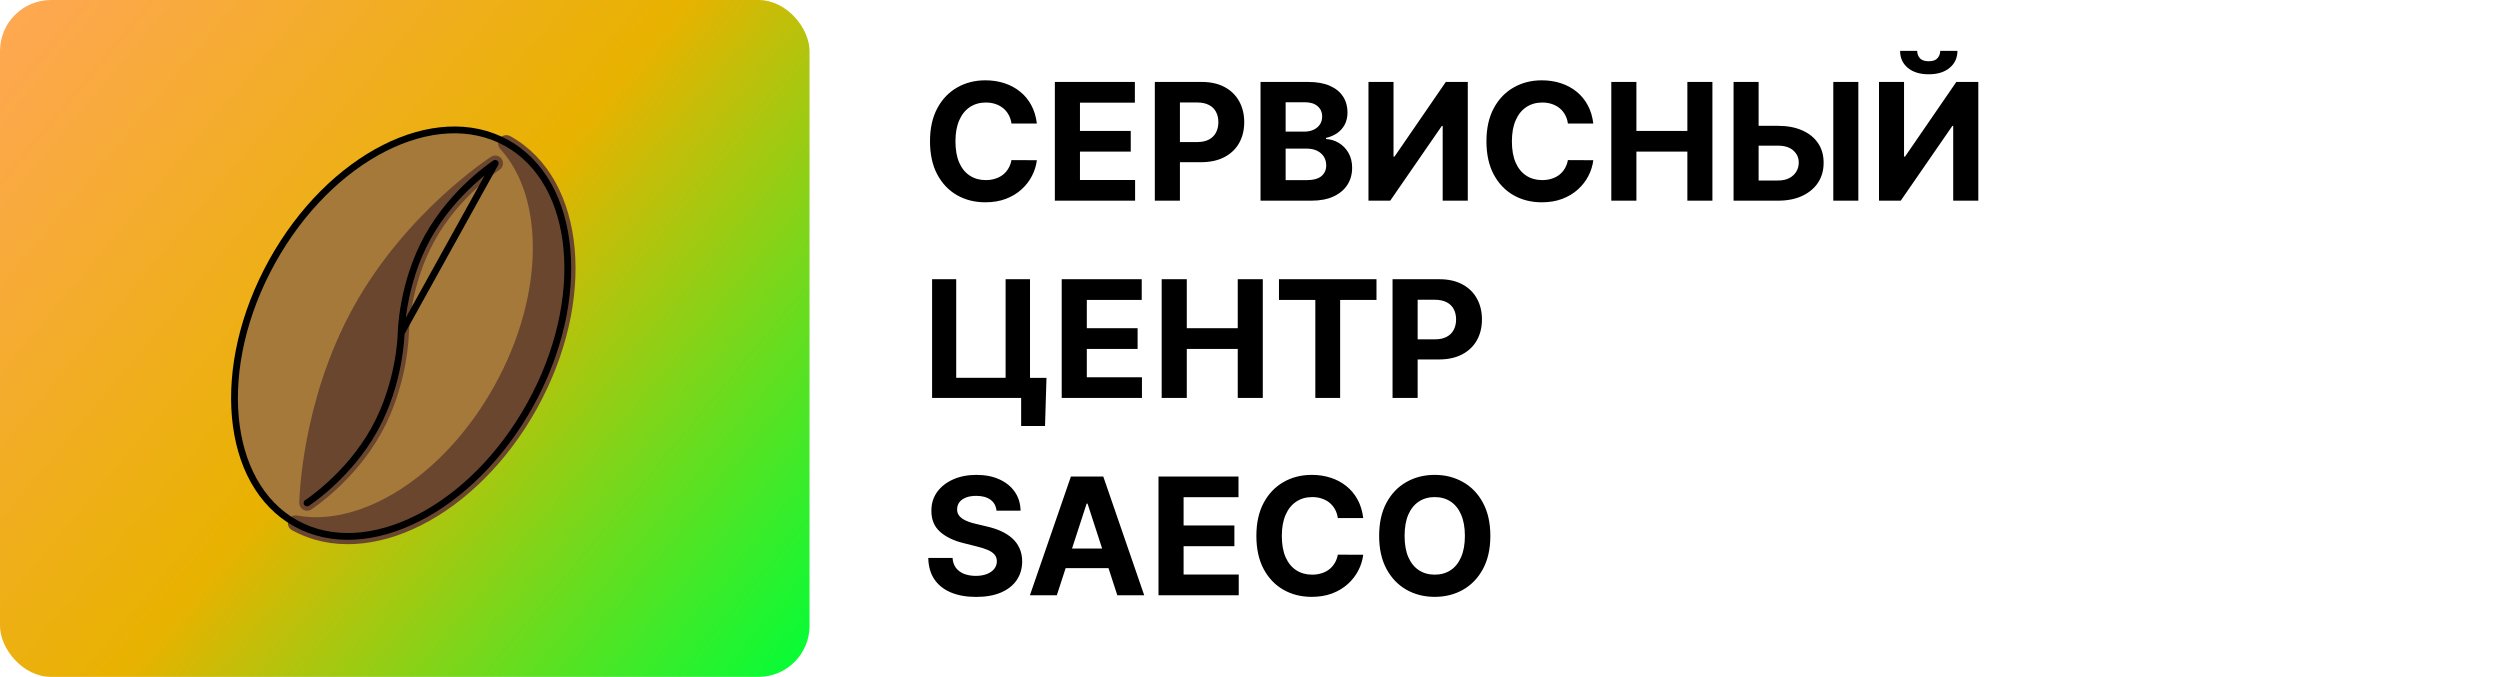
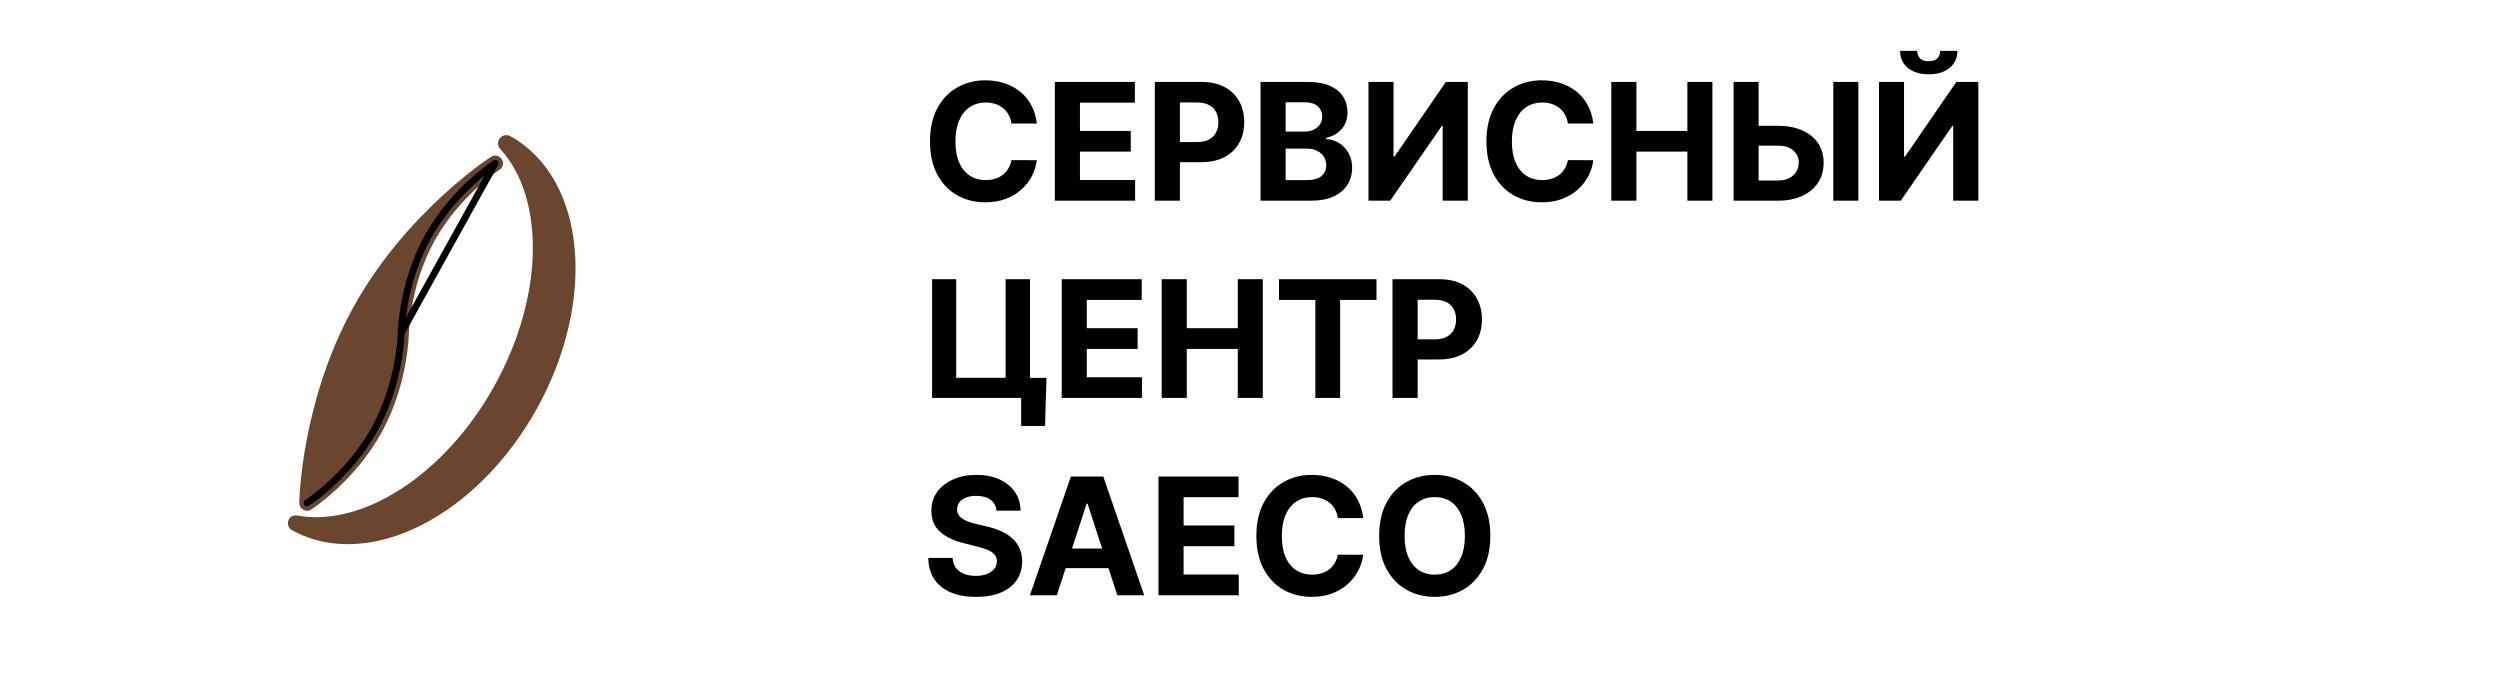
<svg xmlns="http://www.w3.org/2000/svg" width="735" height="199" viewBox="0 0 735 199" fill="none">
-   <rect width="238" height="199" rx="15" fill="url(#paint0_linear_421_33)" />
-   <path d="M86.946 153.869C107.903 165.482 138.766 149.86 155.88 118.976C172.994 88.091 169.879 53.641 148.922 42.028C127.965 30.414 97.102 46.036 79.988 76.921C62.874 107.805 65.989 142.255 86.946 153.869Z" fill="#A57939" />
  <path fill-rule="evenodd" clip-rule="evenodd" d="M86.946 153.869C86.916 153.852 86.932 153.804 86.967 153.813C107.009 157.521 132.298 141.708 147.419 114.421C162.549 87.118 162.54 57.273 148.75 42.254C148.634 42.132 148.776 41.947 148.922 42.028C169.878 53.641 172.994 88.092 155.88 118.976C138.766 149.86 107.902 165.482 86.946 153.869Z" fill="#6A462F" />
  <path d="M86.967 153.813L86.551 156.057L86.967 153.813ZM145.423 113.312C138.027 126.659 128.173 137.14 117.802 143.819C107.412 150.51 96.666 153.283 87.383 151.563L86.552 156.055C97.311 158.044 109.232 154.767 120.275 147.657C131.342 140.533 141.693 129.466 149.418 115.526L145.423 113.312ZM147.069 43.794C153.456 50.753 156.807 61.334 156.649 73.698C156.489 86.036 152.825 99.955 145.423 113.312L149.418 115.526C157.147 101.577 161.044 86.923 161.215 73.759C161.385 60.619 157.835 48.771 150.431 40.708L147.067 43.796L147.069 43.794ZM147.815 44.025C157.435 49.356 163.189 60.054 164.405 73.481C165.616 86.893 162.247 102.775 153.883 117.869L157.877 120.083C166.626 104.295 170.256 87.507 168.952 73.071C167.645 58.645 161.366 46.314 150.028 40.031L147.815 44.025ZM153.883 117.869C145.517 132.966 133.84 144.241 121.824 150.321C109.794 156.41 97.673 157.203 88.053 151.872L85.839 155.866C97.177 162.149 110.965 160.935 123.887 154.396C136.817 147.851 149.126 135.874 157.877 120.083L153.883 117.869ZM150.43 40.71C150.768 41.086 150.963 41.569 150.98 42.074C150.996 42.579 150.834 43.074 150.521 43.471C150.208 43.867 149.764 44.141 149.269 44.242C148.774 44.344 148.259 44.267 147.815 44.025L150.028 40.031C149.521 39.748 148.928 39.658 148.359 39.777C147.79 39.895 147.283 40.215 146.93 40.676C146.316 41.474 146.153 42.804 147.066 43.798L150.43 40.71V40.71ZM87.382 151.565C84.718 151.073 83.618 154.635 85.839 155.866L88.053 151.872C90.21 153.067 89.146 156.537 86.551 156.057L87.382 151.565Z" fill="#6A462F" />
  <path fill-rule="evenodd" clip-rule="evenodd" d="M90.266 147.877C90.266 147.877 90.671 118.882 105.951 91.308C121.179 63.827 145.438 48.126 145.602 48.019C145.484 48.095 133.38 55.943 125.776 69.663C118.137 83.45 117.934 97.948 117.934 97.948C117.934 97.948 117.732 112.444 110.092 126.233C102.452 140.019 90.266 147.877 90.266 147.877Z" fill="#6A462F" />
-   <path d="M90.266 147.877L87.984 147.845C87.979 148.257 88.085 148.664 88.293 149.021C88.5 149.378 88.8 149.672 89.161 149.872C89.522 150.072 89.93 150.171 90.343 150.157C90.755 150.143 91.156 150.018 91.503 149.795L90.266 147.877ZM145.602 48.019L146.842 49.936C147.351 49.607 147.708 49.09 147.835 48.498C147.962 47.905 147.849 47.287 147.52 46.778C147.191 46.27 146.674 45.913 146.082 45.785C145.49 45.658 144.871 45.772 144.363 46.1L145.602 48.019ZM117.934 97.948L120.217 97.978L117.934 97.948ZM103.954 90.201C96.16 104.265 92.175 118.659 90.133 129.509C89.306 133.88 88.692 138.287 88.294 142.717C88.154 144.3 88.055 145.886 87.994 147.474L87.987 147.742L87.984 147.813L87.985 147.835L87.981 147.841L87.983 147.842L90.266 147.877C92.549 147.907 92.551 147.909 92.55 147.911L92.551 147.909L92.55 147.897L92.551 147.843L92.559 147.612C92.567 147.304 92.579 146.995 92.594 146.687C92.653 145.495 92.736 144.304 92.842 143.115C93.228 138.835 93.822 134.577 94.622 130.355C96.605 119.814 100.462 105.923 107.948 92.415L103.954 90.201ZM144.363 46.1C144.102 46.269 119.461 62.217 103.954 90.201L107.948 92.415C122.9 65.433 146.768 49.984 146.841 49.938L144.363 46.1V46.1ZM127.774 70.77C131.422 64.186 136.171 58.98 140.047 55.401C143.914 51.827 146.859 49.924 146.842 49.936L144.361 46.102C144.151 46.236 131.66 54.335 123.78 68.555L127.775 70.768L127.774 70.77ZM117.934 97.948C120.217 97.978 120.219 97.98 120.218 97.981L120.219 97.98L120.219 97.956C120.222 97.773 120.229 97.591 120.238 97.408C120.257 97.011 120.294 96.421 120.36 95.666C120.549 93.564 120.841 91.472 121.234 89.398C122.211 84.204 124.108 77.385 127.774 70.77L123.779 68.557C119.806 75.727 117.782 83.049 116.745 88.552C116.325 90.774 116.014 93.014 115.812 95.266C115.741 96.08 115.689 96.896 115.658 97.713L115.652 97.855C115.653 97.872 115.65 97.886 115.653 97.895L115.651 97.907L115.651 97.913L117.934 97.948ZM117.934 97.948L115.65 97.915L115.649 97.94C115.646 98.123 115.639 98.306 115.63 98.488C115.612 98.883 115.575 99.473 115.509 100.228C115.375 101.741 115.122 103.908 114.635 106.497C113.658 111.69 111.76 118.511 108.094 125.126L112.089 127.339C116.063 120.168 118.087 112.845 119.124 107.342C119.544 105.12 119.855 102.88 120.057 100.628C120.132 99.767 120.186 98.904 120.216 98.041L120.216 97.999L120.218 97.987L120.218 97.981L117.934 97.948ZM108.094 125.126C104.429 131.741 99.652 136.964 95.765 140.545C94.215 141.978 92.596 143.335 90.915 144.611C90.304 145.071 89.682 145.515 89.048 145.944L89.03 145.957L90.266 147.877L91.505 149.796L91.509 149.79C91.514 149.79 91.516 149.786 91.52 149.783C91.529 149.781 91.54 149.771 91.555 149.763L91.675 149.683C91.776 149.614 91.924 149.516 92.107 149.388C92.478 149.129 93.008 148.752 93.664 148.256C95.466 146.891 97.2 145.439 98.86 143.905C102.981 140.106 108.116 134.509 112.089 127.339L108.094 125.126Z" fill="#6A462F" />
-   <path d="M86.946 153.869C107.903 165.482 138.766 149.86 155.88 118.976C172.994 88.091 169.879 53.641 148.922 42.028C127.965 30.414 97.102 46.036 79.988 76.921C62.874 107.805 65.989 142.255 86.946 153.869Z" stroke="black" stroke-width="2" />
+   <path d="M90.266 147.877L87.984 147.845C87.979 148.257 88.085 148.664 88.293 149.021C88.5 149.378 88.8 149.672 89.161 149.872C89.522 150.072 89.93 150.171 90.343 150.157C90.755 150.143 91.156 150.018 91.503 149.795L90.266 147.877ZM145.602 48.019L146.842 49.936C147.351 49.607 147.708 49.09 147.835 48.498C147.962 47.905 147.849 47.287 147.52 46.778C147.191 46.27 146.674 45.913 146.082 45.785C145.49 45.658 144.871 45.772 144.363 46.1L145.602 48.019ZM117.934 97.948L120.217 97.978L117.934 97.948ZM103.954 90.201C96.16 104.265 92.175 118.659 90.133 129.509C89.306 133.88 88.692 138.287 88.294 142.717C88.154 144.3 88.055 145.886 87.994 147.474L87.987 147.742L87.984 147.813L87.985 147.835L87.981 147.841L87.983 147.842L90.266 147.877C92.549 147.907 92.551 147.909 92.55 147.911L92.551 147.909L92.55 147.897L92.551 147.843L92.559 147.612C92.653 145.495 92.736 144.304 92.842 143.115C93.228 138.835 93.822 134.577 94.622 130.355C96.605 119.814 100.462 105.923 107.948 92.415L103.954 90.201ZM144.363 46.1C144.102 46.269 119.461 62.217 103.954 90.201L107.948 92.415C122.9 65.433 146.768 49.984 146.841 49.938L144.363 46.1V46.1ZM127.774 70.77C131.422 64.186 136.171 58.98 140.047 55.401C143.914 51.827 146.859 49.924 146.842 49.936L144.361 46.102C144.151 46.236 131.66 54.335 123.78 68.555L127.775 70.768L127.774 70.77ZM117.934 97.948C120.217 97.978 120.219 97.98 120.218 97.981L120.219 97.98L120.219 97.956C120.222 97.773 120.229 97.591 120.238 97.408C120.257 97.011 120.294 96.421 120.36 95.666C120.549 93.564 120.841 91.472 121.234 89.398C122.211 84.204 124.108 77.385 127.774 70.77L123.779 68.557C119.806 75.727 117.782 83.049 116.745 88.552C116.325 90.774 116.014 93.014 115.812 95.266C115.741 96.08 115.689 96.896 115.658 97.713L115.652 97.855C115.653 97.872 115.65 97.886 115.653 97.895L115.651 97.907L115.651 97.913L117.934 97.948ZM117.934 97.948L115.65 97.915L115.649 97.94C115.646 98.123 115.639 98.306 115.63 98.488C115.612 98.883 115.575 99.473 115.509 100.228C115.375 101.741 115.122 103.908 114.635 106.497C113.658 111.69 111.76 118.511 108.094 125.126L112.089 127.339C116.063 120.168 118.087 112.845 119.124 107.342C119.544 105.12 119.855 102.88 120.057 100.628C120.132 99.767 120.186 98.904 120.216 98.041L120.216 97.999L120.218 97.987L120.218 97.981L117.934 97.948ZM108.094 125.126C104.429 131.741 99.652 136.964 95.765 140.545C94.215 141.978 92.596 143.335 90.915 144.611C90.304 145.071 89.682 145.515 89.048 145.944L89.03 145.957L90.266 147.877L91.505 149.796L91.509 149.79C91.514 149.79 91.516 149.786 91.52 149.783C91.529 149.781 91.54 149.771 91.555 149.763L91.675 149.683C91.776 149.614 91.924 149.516 92.107 149.388C92.478 149.129 93.008 148.752 93.664 148.256C95.466 146.891 97.2 145.439 98.86 143.905C102.981 140.106 108.116 134.509 112.089 127.339L108.094 125.126Z" fill="#6A462F" />
  <path d="M117.934 97.948C117.934 97.948 117.732 112.444 110.092 126.233C102.451 140.021 90.266 147.877 90.266 147.877M117.934 97.948C117.934 97.948 118.136 83.452 125.776 69.663C133.417 55.875 145.602 48.019 145.602 48.019L117.934 97.948Z" stroke="black" stroke-width="2" stroke-linecap="round" stroke-linejoin="round" />
  <path d="M304.835 36.312H297.369C297.233 35.347 296.955 34.489 296.534 33.739C296.114 32.977 295.574 32.33 294.915 31.796C294.256 31.261 293.494 30.852 292.631 30.568C291.778 30.284 290.852 30.142 289.852 30.142C288.045 30.142 286.472 30.591 285.131 31.489C283.79 32.375 282.75 33.67 282.011 35.375C281.273 37.068 280.903 39.125 280.903 41.545C280.903 44.034 281.273 46.125 282.011 47.818C282.761 49.511 283.807 50.79 285.148 51.653C286.489 52.517 288.04 52.949 289.801 52.949C290.79 52.949 291.705 52.818 292.545 52.557C293.398 52.295 294.153 51.915 294.812 51.415C295.472 50.903 296.017 50.284 296.449 49.557C296.892 48.83 297.199 48 297.369 47.068L304.835 47.102C304.642 48.705 304.159 50.25 303.386 51.739C302.625 53.216 301.597 54.54 300.301 55.71C299.017 56.869 297.483 57.79 295.699 58.472C293.926 59.142 291.92 59.477 289.682 59.477C286.568 59.477 283.784 58.773 281.33 57.364C278.886 55.955 276.955 53.915 275.534 51.244C274.125 48.574 273.42 45.341 273.42 41.545C273.42 37.739 274.136 34.5 275.568 31.829C277 29.159 278.943 27.125 281.398 25.727C283.852 24.318 286.614 23.614 289.682 23.614C291.705 23.614 293.58 23.898 295.307 24.466C297.045 25.034 298.585 25.864 299.926 26.954C301.267 28.034 302.358 29.358 303.199 30.926C304.051 32.494 304.597 34.29 304.835 36.312ZM310.128 59V24.091H333.651V30.176H317.509V38.494H332.44V44.58H317.509V52.915H333.719V59H310.128ZM339.518 59V24.091H353.291C355.939 24.091 358.195 24.597 360.058 25.608C361.922 26.608 363.342 28 364.32 29.784C365.308 31.557 365.803 33.602 365.803 35.92C365.803 38.239 365.303 40.284 364.303 42.057C363.303 43.83 361.854 45.21 359.956 46.199C358.07 47.188 355.786 47.682 353.104 47.682H344.325V41.767H351.911C353.331 41.767 354.501 41.523 355.422 41.034C356.354 40.534 357.047 39.847 357.501 38.972C357.967 38.085 358.2 37.068 358.2 35.92C358.2 34.761 357.967 33.75 357.501 32.886C357.047 32.011 356.354 31.335 355.422 30.858C354.49 30.369 353.308 30.125 351.876 30.125H346.899V59H339.518ZM370.597 59V24.091H384.574C387.142 24.091 389.284 24.472 391 25.233C392.716 25.994 394.006 27.051 394.869 28.403C395.733 29.744 396.165 31.29 396.165 33.04C396.165 34.403 395.892 35.602 395.347 36.636C394.801 37.659 394.051 38.5 393.097 39.159C392.153 39.807 391.074 40.267 389.858 40.54V40.881C391.188 40.938 392.432 41.312 393.591 42.006C394.761 42.699 395.71 43.67 396.438 44.92C397.165 46.159 397.528 47.636 397.528 49.352C397.528 51.205 397.068 52.858 396.148 54.312C395.239 55.756 393.892 56.898 392.108 57.739C390.324 58.58 388.125 59 385.511 59H370.597ZM377.977 52.966H383.994C386.051 52.966 387.551 52.574 388.494 51.79C389.438 50.994 389.909 49.938 389.909 48.619C389.909 47.653 389.676 46.801 389.21 46.062C388.744 45.324 388.08 44.744 387.216 44.324C386.364 43.903 385.347 43.693 384.165 43.693H377.977V52.966ZM377.977 38.699H383.449C384.46 38.699 385.358 38.523 386.142 38.17C386.938 37.807 387.563 37.295 388.017 36.636C388.483 35.977 388.716 35.188 388.716 34.267C388.716 33.006 388.267 31.989 387.369 31.216C386.483 30.443 385.222 30.057 383.585 30.057H377.977V38.699ZM402.331 24.091H409.695V46.045H409.984L425.07 24.091H431.53V59H424.149V37.028H423.893L408.723 59H402.331V24.091ZM468.429 36.312H460.963C460.827 35.347 460.548 34.489 460.128 33.739C459.707 32.977 459.168 32.33 458.509 31.796C457.849 31.261 457.088 30.852 456.224 30.568C455.372 30.284 454.446 30.142 453.446 30.142C451.639 30.142 450.065 30.591 448.724 31.489C447.384 32.375 446.344 33.67 445.605 35.375C444.866 37.068 444.497 39.125 444.497 41.545C444.497 44.034 444.866 46.125 445.605 47.818C446.355 49.511 447.401 50.79 448.741 51.653C450.082 52.517 451.634 52.949 453.395 52.949C454.384 52.949 455.298 52.818 456.139 52.557C456.991 52.295 457.747 51.915 458.406 51.415C459.065 50.903 459.611 50.284 460.043 49.557C460.486 48.83 460.793 48 460.963 47.068L468.429 47.102C468.236 48.705 467.753 50.25 466.98 51.739C466.219 53.216 465.19 54.54 463.895 55.71C462.611 56.869 461.077 57.79 459.293 58.472C457.52 59.142 455.514 59.477 453.276 59.477C450.162 59.477 447.378 58.773 444.923 57.364C442.48 55.955 440.548 53.915 439.128 51.244C437.719 48.574 437.014 45.341 437.014 41.545C437.014 37.739 437.73 34.5 439.162 31.829C440.594 29.159 442.537 27.125 444.991 25.727C447.446 24.318 450.207 23.614 453.276 23.614C455.298 23.614 457.173 23.898 458.901 24.466C460.639 25.034 462.179 25.864 463.52 26.954C464.861 28.034 465.952 29.358 466.793 30.926C467.645 32.494 468.19 34.29 468.429 36.312ZM473.722 59V24.091H481.102V38.494H496.085V24.091H503.449V59H496.085V44.58H481.102V59H473.722ZM514.392 36.994H522.71C525.483 36.994 527.869 37.443 529.869 38.341C531.881 39.227 533.432 40.483 534.523 42.108C535.614 43.733 536.153 45.648 536.142 47.852C536.153 50.045 535.614 51.983 534.523 53.665C533.432 55.335 531.881 56.642 529.869 57.585C527.869 58.528 525.483 59 522.71 59H509.67V24.091H517.034V53.068H522.71C524.04 53.068 525.159 52.83 526.068 52.352C526.977 51.864 527.665 51.222 528.131 50.426C528.608 49.619 528.841 48.739 528.83 47.784C528.841 46.398 528.318 45.227 527.261 44.273C526.216 43.307 524.699 42.824 522.71 42.824H514.392V36.994ZM546.352 24.091V59H538.989V24.091H546.352ZM552.425 24.091H559.788V46.045H560.078L575.163 24.091H581.624V59H574.243V37.028H573.987L558.817 59H552.425V24.091ZM570.425 14.954H575.487C575.476 17.023 574.709 18.688 573.186 19.949C571.675 21.21 569.629 21.841 567.05 21.841C564.459 21.841 562.408 21.21 560.896 19.949C559.385 18.688 558.629 17.023 558.629 14.954H563.658C563.646 15.739 563.896 16.443 564.408 17.068C564.93 17.693 565.811 18.006 567.05 18.006C568.254 18.006 569.118 17.699 569.641 17.085C570.163 16.472 570.425 15.761 570.425 14.954ZM307.665 111.102L307.239 125.25H300.216V117H297.761V111.102H307.665ZM274.034 117V82.091H281.125V111.068H295.648V82.091H302.824V117H274.034ZM312.143 117V82.091H335.666V88.176H319.524V96.494H334.456V102.58H319.524V110.915H335.734V117H312.143ZM341.534 117V82.091H348.915V96.494H363.898V82.091H371.261V117H363.898V102.58H348.915V117H341.534ZM376.017 88.176V82.091H404.688V88.176H394V117H386.705V88.176H376.017ZM409.409 117V82.091H423.182C425.83 82.091 428.085 82.597 429.949 83.608C431.813 84.608 433.233 86 434.21 87.784C435.199 89.557 435.693 91.602 435.693 93.921C435.693 96.239 435.193 98.284 434.193 100.057C433.193 101.83 431.744 103.21 429.847 104.199C427.96 105.187 425.676 105.682 422.994 105.682H414.216V99.767H421.801C423.222 99.767 424.392 99.523 425.312 99.034C426.244 98.534 426.938 97.847 427.392 96.972C427.858 96.085 428.091 95.068 428.091 93.921C428.091 92.761 427.858 91.75 427.392 90.886C426.938 90.011 426.244 89.335 425.312 88.858C424.381 88.369 423.199 88.125 421.767 88.125H416.79V117H409.409ZM292.972 150.131C292.835 148.756 292.25 147.687 291.216 146.926C290.182 146.165 288.778 145.784 287.006 145.784C285.801 145.784 284.784 145.955 283.955 146.295C283.125 146.625 282.489 147.085 282.045 147.676C281.614 148.267 281.398 148.938 281.398 149.688C281.375 150.312 281.506 150.858 281.79 151.324C282.085 151.79 282.489 152.193 283 152.534C283.511 152.864 284.102 153.153 284.773 153.403C285.443 153.642 286.159 153.847 286.92 154.017L290.057 154.767C291.58 155.108 292.977 155.562 294.25 156.131C295.523 156.699 296.625 157.398 297.557 158.227C298.489 159.057 299.21 160.034 299.722 161.159C300.244 162.284 300.511 163.574 300.523 165.028C300.511 167.165 299.966 169.017 298.886 170.585C297.818 172.142 296.273 173.352 294.25 174.216C292.239 175.068 289.813 175.494 286.972 175.494C284.153 175.494 281.699 175.062 279.608 174.199C277.528 173.335 275.903 172.057 274.733 170.364C273.574 168.659 272.966 166.551 272.909 164.04H280.051C280.131 165.21 280.466 166.187 281.057 166.972C281.659 167.744 282.46 168.33 283.46 168.727C284.472 169.114 285.614 169.307 286.886 169.307C288.136 169.307 289.222 169.125 290.142 168.761C291.074 168.398 291.795 167.892 292.307 167.244C292.818 166.597 293.074 165.852 293.074 165.011C293.074 164.227 292.841 163.568 292.375 163.034C291.92 162.5 291.25 162.045 290.364 161.67C289.489 161.295 288.415 160.955 287.142 160.648L283.341 159.693C280.398 158.977 278.074 157.858 276.369 156.335C274.665 154.812 273.818 152.761 273.83 150.182C273.818 148.068 274.381 146.222 275.517 144.642C276.665 143.062 278.239 141.83 280.239 140.943C282.239 140.057 284.511 139.614 287.057 139.614C289.648 139.614 291.909 140.057 293.841 140.943C295.784 141.83 297.295 143.062 298.375 144.642C299.455 146.222 300.011 148.051 300.045 150.131H292.972ZM310.707 175H302.798L314.849 140.091H324.361L336.395 175H328.486L319.741 148.068H319.469L310.707 175ZM310.213 161.278H328.895V167.04H310.213V161.278ZM340.597 175V140.091H364.119V146.176H347.977V154.494H362.909V160.58H347.977V168.915H364.188V175H340.597ZM400.788 152.312H393.322C393.186 151.347 392.908 150.489 392.487 149.739C392.067 148.977 391.527 148.33 390.868 147.795C390.209 147.261 389.447 146.852 388.584 146.568C387.732 146.284 386.805 146.142 385.805 146.142C383.999 146.142 382.425 146.591 381.084 147.489C379.743 148.375 378.703 149.67 377.964 151.375C377.226 153.068 376.857 155.125 376.857 157.545C376.857 160.034 377.226 162.125 377.964 163.818C378.714 165.511 379.76 166.79 381.101 167.653C382.442 168.517 383.993 168.949 385.754 168.949C386.743 168.949 387.658 168.818 388.499 168.557C389.351 168.295 390.107 167.915 390.766 167.415C391.425 166.903 391.97 166.284 392.402 165.557C392.845 164.83 393.152 164 393.322 163.068L400.788 163.102C400.595 164.705 400.112 166.25 399.339 167.739C398.578 169.216 397.55 170.54 396.254 171.71C394.97 172.869 393.436 173.79 391.652 174.472C389.879 175.142 387.874 175.477 385.635 175.477C382.521 175.477 379.737 174.773 377.283 173.364C374.839 171.955 372.908 169.915 371.487 167.244C370.078 164.574 369.374 161.341 369.374 157.545C369.374 153.739 370.089 150.5 371.521 147.83C372.953 145.159 374.896 143.125 377.351 141.727C379.805 140.318 382.567 139.614 385.635 139.614C387.658 139.614 389.533 139.898 391.26 140.466C392.999 141.034 394.538 141.864 395.879 142.955C397.22 144.034 398.311 145.358 399.152 146.926C400.004 148.494 400.55 150.29 400.788 152.312ZM438.161 157.545C438.161 161.352 437.439 164.591 435.996 167.261C434.564 169.932 432.609 171.972 430.132 173.381C427.666 174.778 424.893 175.477 421.814 175.477C418.712 175.477 415.928 174.773 413.462 173.364C410.996 171.955 409.047 169.915 407.615 167.244C406.183 164.574 405.467 161.341 405.467 157.545C405.467 153.739 406.183 150.5 407.615 147.83C409.047 145.159 410.996 143.125 413.462 141.727C415.928 140.318 418.712 139.614 421.814 139.614C424.893 139.614 427.666 140.318 430.132 141.727C432.609 143.125 434.564 145.159 435.996 147.83C437.439 150.5 438.161 153.739 438.161 157.545ZM430.678 157.545C430.678 155.08 430.308 153 429.57 151.307C428.842 149.614 427.814 148.33 426.484 147.455C425.155 146.58 423.598 146.142 421.814 146.142C420.03 146.142 418.473 146.58 417.143 147.455C415.814 148.33 414.78 149.614 414.041 151.307C413.314 153 412.95 155.08 412.95 157.545C412.95 160.011 413.314 162.091 414.041 163.784C414.78 165.477 415.814 166.761 417.143 167.636C418.473 168.511 420.03 168.949 421.814 168.949C423.598 168.949 425.155 168.511 426.484 167.636C427.814 166.761 428.842 165.477 429.57 163.784C430.308 162.091 430.678 160.011 430.678 157.545Z" fill="black" />
  <defs>
    <linearGradient id="paint0_linear_421_33" x1="0" y1="0" x2="238.465" y2="198.442" gradientUnits="userSpaceOnUse">
      <stop stop-color="#A600C1" />
      <stop offset="0" stop-color="#FFA755" />
      <stop offset="0.5" stop-color="#E8B200" />
      <stop offset="1" stop-color="#00FF38" />
    </linearGradient>
  </defs>
</svg>